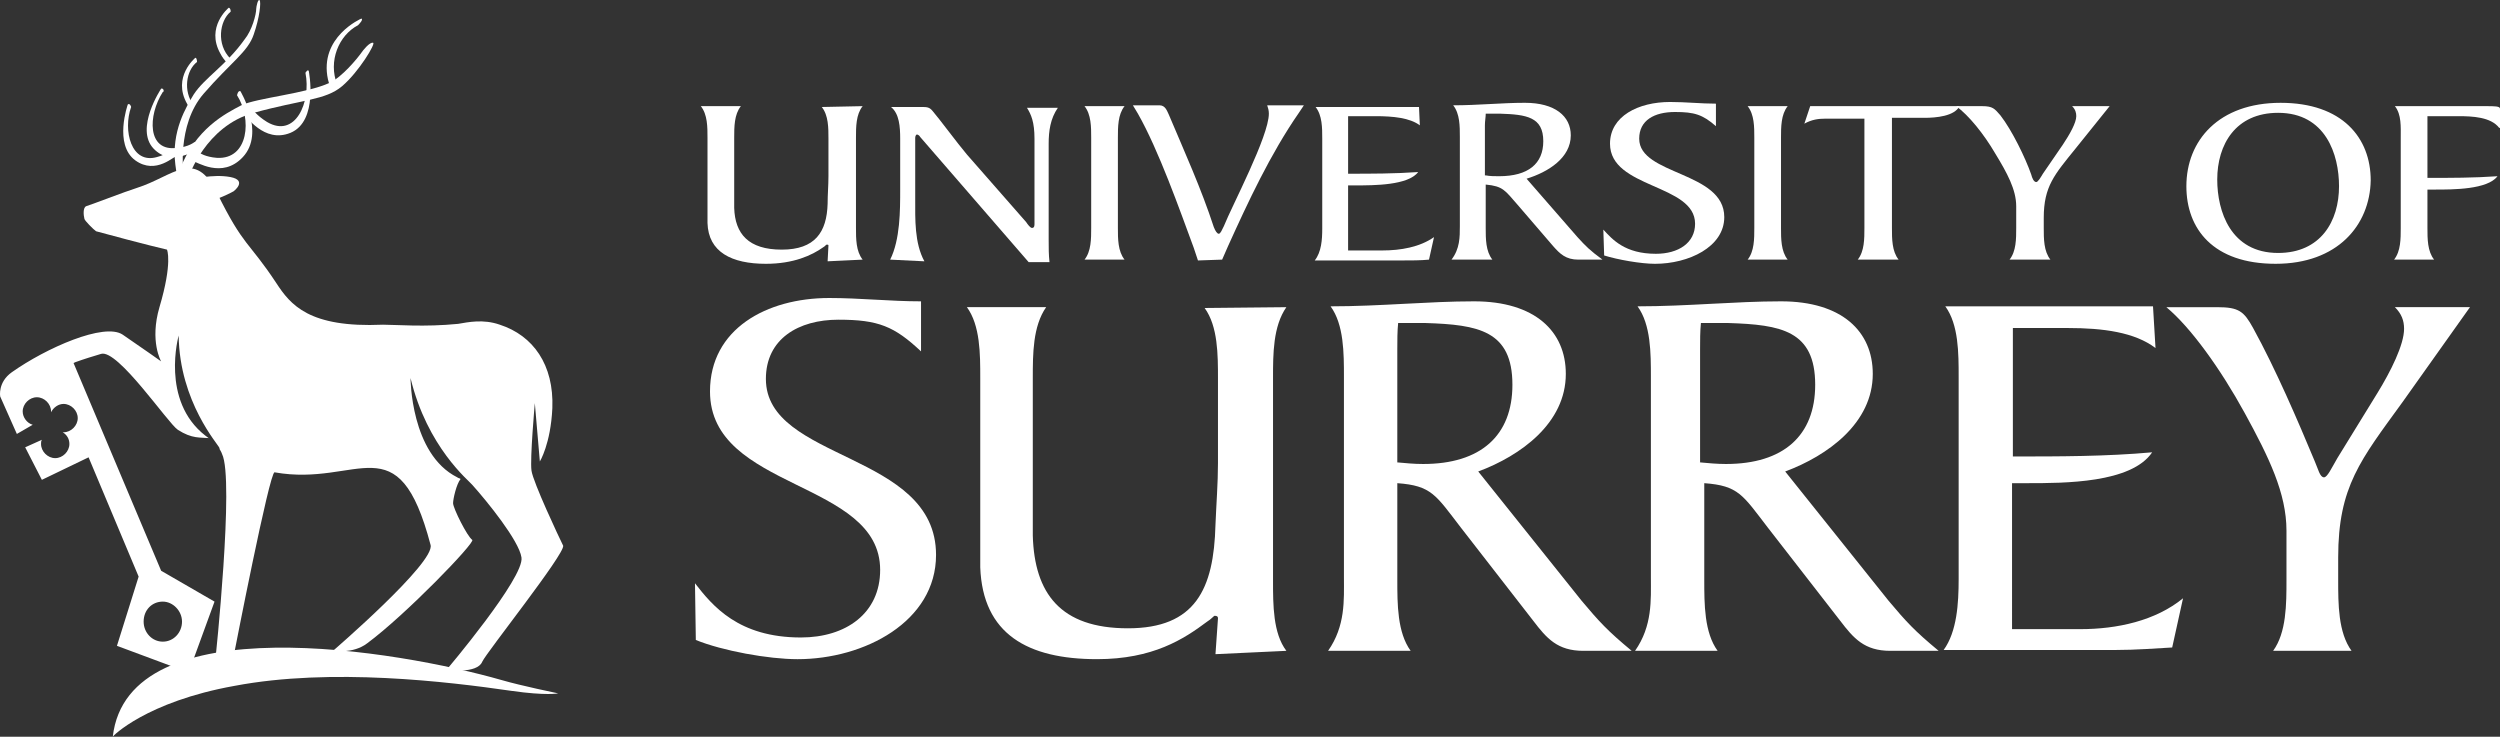
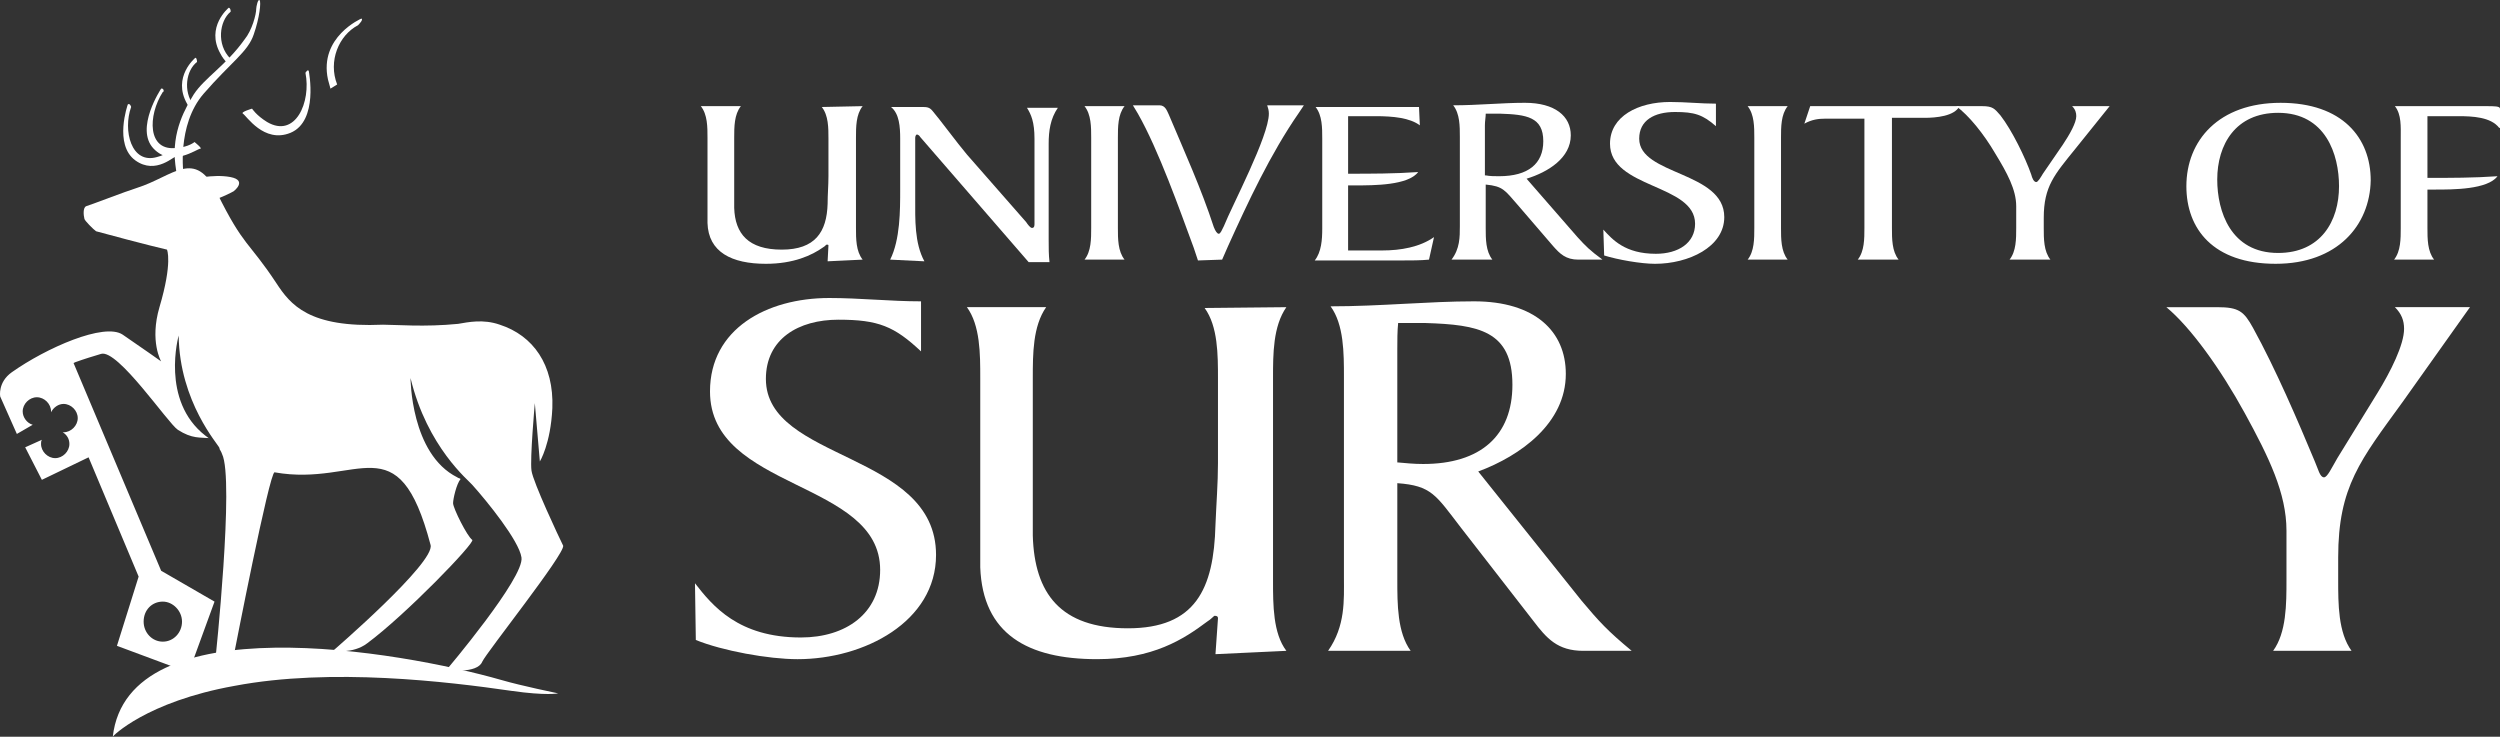
<svg xmlns="http://www.w3.org/2000/svg" id="Layer_2" data-name="Layer 2" viewBox="0 0 2496.54 735.72">
  <rect x="0" y="0" width="2496.54" height="735.72" fill="#333333" stroke="none" />
  <defs>
    <style>
      .cls-1 {
        fill: #fff;
      }
    </style>
  </defs>
  <g id="svg3833">
    <g id="layer1">
      <path id="path448" class="cls-1" d="M190.08,179.3s22.49-5.83,39.98-2.5c17.49,3.33,3.33,14.16,3.33,14.16,0,0-17.49,10-34.98,12.49-17.49,3.33-8.33-19.99-8.33-19.99" />
      <path id="path456" class="cls-1" d="M127.61,104.34s-14.16,39.98,7.5,55.81c20.82,14.99,39.15-5,42.48-5,2.5-.83-6.66-5.83-6.66-5.83,0,0-4.16,5-14.16,7.5-25.82,7.5-34.15-26.65-25.82-49.98,0-.83-1.67-4.16-3.33-2.5Z" />
      <path id="path440" class="cls-1" d="M160.93,88.51s-26.65,39.98-7.5,59.97c18.33,19.16,43.31,0,46.65,0,2.5,0-5.83-6.66-5.83-6.66,0,0-5.83,5-17.49,5.83-29.99,4.16-29.15-32.49-14.16-55.81,1.67,0,.83-4.16-1.67-3.33h0Z" />
      <path id="path392" class="cls-1" d="M183.42,175.14s-7.5-49.98,19.99-81.63,44.15-41.65,49.98-59.14c5.83-16.66,7.5-32.49,5.83-34.15-1.67-1.67-3.33,6.66-3.33,8.33,0,5.83-4.16,21.66-11.66,30.82-18.33,25.82-39.98,38.32-50.81,54.98-7.5,12.49-22.49,36.65-18.33,69.97s8.33,10.83,8.33,10.83Z" />
      <path id="path408" class="cls-1" d="M230.07,58.53c-14.16-14.16-10.83-37.48,0-46.65.83,0,0-4.16-1.67-4.16,0,0-23.32,19.16-8.33,45.81,1.67,3.33,4.16,6.66,6.66,9.16l3.33-4.16h0Z" />
      <path id="path416" class="cls-1" d="M193.42,105.17c-10.83-14.16-7.5-34.98,3.33-43.31,0,0,0-4.16-1.67-4.16,0,0-23.32,19.16-8.33,45.81.83,1.67,2.5,4.16,3.33,5.83l3.33-4.16h0Z" />
      <path id="path400" class="cls-1" d="M308.36,71.02s10,49.98-18.33,61.64c-26.65,10.83-44.15-17.49-47.48-19.16-2.5-1.67,9.16-5,9.16-5,0,0,4.16,6.66,14.99,13.33,28.32,16.66,44.15-19.99,38.32-49.14,0,0,2.5-4.16,3.33-1.67h0Z" />
-       <path id="path384" class="cls-1" d="M188.42,176.81s16.66-50.81,64.97-64.14,71.63-12.49,88.29-26.65,34.15-43.31,30.82-43.31c-3.33-.83-10,7.5-11.66,10-4.16,5.83-19.16,24.16-31.65,29.99-23.32,10.83-72.47,14.99-88.29,22.49-15.83,8.33-45.81,23.32-61.64,64.97s9.16,6.66,9.16,6.66h0Z" />
      <path id="path424" class="cls-1" d="M336.68,84.35c-9.16-23.32,1.67-49.14,20.82-59.14.83-.83,5.83-5.83,3.33-6.66,0,0-42.48,18.33-33.32,60.81.83,3.33,1.67,5.83,2.5,9.16l6.66-4.16h0Z" />
-       <path id="path432" class="cls-1" d="M240.06,91.01s24.99,41.65,2.5,65.8c-20.82,22.49-46.65,4.16-49.98,4.16-2.5,0,6.66-8.33,6.66-8.33,0,0,5.83,4.16,17.49,5,31.65,1.67,34.98-39.15,19.99-62.47,0,0,.83-5,3.33-4.16h0Z" />
      <path id="path460" class="cls-1" d="M861.45,106c-6.66,8.33-6.66,20.82-6.66,31.65v89.96c0,10.83,0,23.32,6.66,31.65l-34.98,1.67.83-15.83c0-.83-.83-.83-1.67-.83s-1.67,1.67-3.33,2.5c-11.66,8.33-29.99,16.66-57.47,16.66-34.15,0-57.47-11.66-58.31-40.81v-84.96c0-10.83,0-23.32-6.66-31.65h39.98c-6.66,8.33-6.66,20.82-6.66,31.65v69.97c.83,25.82,14.16,41.65,47.48,41.65s44.98-17.49,45.81-45.81c0-9.16.83-18.33.83-27.49v-37.48c0-10.83,0-23.32-6.66-31.65" />
      <path id="path464" class="cls-1" d="M888.94,259.27c10-19.99,10-49.14,10-69.97v-50.81c0-11.66-.83-24.99-9.16-31.65h29.99c5.83,0,8.33,0,11.66,4.16,5.83,6.66,24.99,32.49,34.15,43.31l59.14,67.47c1.67,2.5,4.16,5.83,5.83,5.83,2.5,0,2.5-2.5,2.5-4.16v-84.96c0-16.66-3.33-24.16-7.5-30.82h30.82c-7.5,10.83-9.16,23.32-9.16,35.82v95.79c0,8.33,0,14.99.83,22.49h-20.82l-108.28-124.94c-.83-1.67-2.5-2.5-3.33-2.5s-1.67,1.67-1.67,3.33v61.64c0,19.16-.83,43.31,9.16,61.64" />
      <path id="path468" class="cls-1" d="M1089.68,137.66c0-10.83,0-23.32-6.66-31.65h39.98c-6.66,8.33-6.66,20.82-6.66,31.65v89.96c0,10.83,0,23.32,6.66,31.65h-39.98c6.66-8.33,6.66-20.82,6.66-31.65" />
      <path id="path472" class="cls-1" d="M1196.3,260.1l-4.16-12.49c-14.16-38.32-34.98-97.46-55.81-134.11l-5-8.33h26.65c5.83,0,7.5,5.83,9.16,9.16,15.83,37.48,32.49,74.13,44.98,112.45,1.67,4.16,3.33,6.66,5,6.66s3.33-4.16,5-7.5c8.33-20.82,44.98-89.96,44.98-112.45,0-3.33-.83-5.83-1.67-8.33h36.65l-5,7.5c-28.32,40.81-50.81,89.13-70.8,133.27l-5.83,13.33" />
      <path id="path476" class="cls-1" d="M1346.23,250.11h34.15c18.33,0,37.48-3.33,51.64-13.33l-5,22.49c-8.33.83-17.49.83-28.32.83h-85.79c6.66-8.33,7.5-20.82,7.5-31.65v-89.96c0-10.83,0-23.32-6.66-31.65h103.29l.83,18.33c-10-7.5-26.65-9.16-44.15-9.16h-27.49v57.47c22.49,0,46.65,0,69.97-1.67-10,13.33-44.15,13.33-62.47,13.33h-7.5" />
      <path id="path480" class="cls-1" d="M1483.67,175.14c4.16.83,9.16.83,13.33.83,29.15,0,44.15-12.49,44.15-34.98,0-24.16-16.66-26.65-43.31-27.49h-14.16c0,3.33-.83,7.5-.83,11.66v49.98h.83ZM1575.29,236.78c8.33,9.16,12.49,13.33,24.99,22.49h-24.16c-12.49,0-18.33-5.83-24.99-13.33l-35.82-41.65c-12.49-14.16-14.16-18.33-31.65-19.99v43.31c0,10.83,0,23.32,6.66,31.65h-40.81c8.33-10.83,8.33-22.49,8.33-33.32v-89.13c0-10.83,0-23.32-6.66-31.65,24.99,0,48.31-2.5,71.63-2.5,29.99,0,45.81,13.33,45.81,32.49,0,22.49-22.49,36.65-44.15,43.31" />
      <path id="path484" class="cls-1" d="M1601.11,229.28c9.16,10,21.66,24.16,52.48,24.16,22.49,0,39.15-10.83,39.15-29.99,0-39.98-84.96-34.98-84.96-79.96,0-27.49,28.32-41.65,59.97-41.65,15.83,0,30.82,1.67,45.81,1.67v22.49c-13.33-11.66-21.66-14.16-40.81-14.16-20.82,0-35.82,8.33-35.82,26.65,0,36.65,84.96,32.49,84.96,78.3,0,29.99-35.82,46.65-69.14,46.65-14.16,0-37.48-4.16-50.81-8.33" />
      <path id="path488" class="cls-1" d="M1751.88,137.66c0-10.83,0-23.32-6.66-31.65h39.98c-6.66,8.33-6.66,20.82-6.66,31.65v89.96c0,10.83,0,23.32,6.66,31.65h-39.98c6.66-8.33,6.66-20.82,6.66-31.65" />
      <path id="path492" class="cls-1" d="M1855.17,259.27c6.66-8.33,6.66-20.82,6.66-31.65v-109.12h-39.15c-6.66,0-13.33.83-20.82,5l5.83-17.49h149.1c-5,10-23.32,11.66-34.98,11.66h-32.49v109.95c0,10.83,0,23.32,6.66,31.65" />
      <path id="path496" class="cls-1" d="M2006.76,259.27c6.66-8.33,6.66-20.82,6.66-31.65v-21.66c0-16.66-9.16-33.32-20.82-52.48-11.66-19.99-26.65-38.32-39.15-47.48h25.82c10.83,0,12.49,2.5,18.33,9.16,11.66,14.99,24.99,42.48,30.82,59.14.83,3.33,2.5,7.5,5,7.5,1.67,0,4.16-4.16,6.66-8.33l19.99-29.15c6.66-10,13.33-21.66,13.33-28.32,0-3.33-.83-6.66-4.16-10h37.48l-34.15,42.48c-20.82,25.82-31.65,37.48-31.65,69.14v10c0,10.83,0,23.32,6.66,31.65" />
      <path id="path500" class="cls-1" d="M2274.98,112.67c-42.48,0-60.81,31.65-60.81,66.64,0,31.65,13.33,73.3,60.81,73.3,42.48,0,60.81-31.65,60.81-66.64,0-31.65-13.33-73.3-60.81-73.3ZM2272.48,263.43c-62.47,0-89.13-34.98-89.13-77.46,0-45.81,32.49-83.3,94.12-83.3s89.96,34.98,89.96,77.46c-.83,44.98-33.32,83.3-94.96,83.3" />
      <path id="path504" class="cls-1" d="M2424.08,227.62c0,10.83,0,23.32,6.66,31.65h-39.98c6.66-8.33,6.66-20.82,6.66-31.65v-89.96c0-10.83.83-23.32-5.83-31.65h91.63c7.5,0,13.33,0,13.33,2.5v19.16h-.83c-8.33-10.83-26.65-11.66-40.82-11.66h-30.82v61.64c22.49,0,46.65,0,69.97-1.67-10,13.33-44.15,13.33-62.47,13.33h-7.5" />
      <path id="path508" class="cls-1" d="M694.02,582.46c17.49,22.49,43.31,54.14,105.79,54.14,44.98,0,79.13-24.16,79.13-67.47,0-89.96-169.92-79.13-169.92-178.25,0-62.47,56.64-93.29,119.11-93.29,30.82,0,60.81,3.33,91.63,3.33v49.98c-26.65-24.99-42.48-31.65-82.46-31.65s-72.47,19.16-72.47,59.14c0,82.46,169.92,72.47,169.92,175.75,0,66.64-71.63,104.12-138.27,104.12-29.15,0-74.97-8.33-101.62-19.16" />
      <path id="path512" class="cls-1" d="M1284.59,306.75c-13.33,19.16-13.33,46.65-13.33,70.8v202.41c0,24.16,0,52.48,13.33,69.97l-70.8,3.33,2.5-35.82c0-1.67-.83-2.5-3.33-2.5-.83,0-3.33,3.33-7.5,5.83-23.32,17.49-54.14,37.48-109.95,37.48-69.14,0-114.12-24.99-116.61-91.63v-189.08c0-24.16,0-52.48-13.33-70.8h79.13c-13.33,19.16-13.33,46.65-13.33,70.8v157.43c1.67,57.47,27.49,92.46,94.96,92.46s85.79-39.15,87.46-103.29c.83-20.82,2.5-41.65,2.5-61.64v-84.13c0-24.16,0-52.48-13.33-70.8" />
      <path id="path516" class="cls-1" d="M1394.54,461.68c9.16.83,17.49,1.67,26.65,1.67,57.47,0,89.13-28.32,89.13-79.13,0-54.14-34.15-59.97-86.63-61.64h-27.49c-.83,8.33-.83,17.49-.83,25.82v113.28h-.83ZM1579.46,599.95c17.49,20.82,25.82,29.99,49.98,49.98h-48.31c-25.82,0-36.65-12.49-49.98-29.99l-72.47-93.29c-24.99-32.49-29.15-41.65-63.3-44.15v96.62c0,24.16,0,52.48,13.33,70.8h-82.46c17.49-24.99,15.83-50.81,15.83-73.3v-199.91c0-24.16,0-52.48-13.33-70.8,49.98,0,97.46-5,143.27-5,60.81,0,91.63,29.99,91.63,72.47,0,49.14-44.98,81.63-87.46,97.46" />
-       <path id="path520" class="cls-1" d="M1696.9,461.68c9.16.83,17.49,1.67,26.65,1.67,57.47,0,89.13-28.32,89.13-79.13,0-54.14-34.15-59.97-86.63-61.64h-27.49c-.83,8.33-.83,17.49-.83,25.82v113.28h-.83ZM1885.99,599.95c17.49,20.82,25.82,29.99,49.98,49.98h-48.31c-25.82,0-36.65-12.49-49.98-29.99l-72.47-93.29c-24.99-32.49-29.15-41.65-63.3-44.15v96.62c0,24.16,0,52.48,13.33,70.8h-82.46c17.49-24.99,15.83-50.81,15.83-73.3v-199.91c0-24.16,0-52.48-13.33-70.8,49.98,0,97.46-5,143.27-5,60.81,0,91.63,29.99,91.63,72.47,0,49.14-44.98,81.63-87.46,97.46" />
-       <path id="path524" class="cls-1" d="M2009.26,628.27h68.3c36.65,0,74.97-8.33,102.45-30.82l-10.83,49.14c-15.83.83-35.82,2.5-56.64,2.5h-171.59c13.33-18.33,14.99-46.65,14.99-70.8v-201.58c0-24.16,0-52.48-13.33-70.8h207.41l2.5,41.65c-20.82-15.83-52.48-19.99-87.46-19.99h-54.98v128.28c45.81,0,93.29,0,139.1-4.16-20.82,30.82-87.46,30.82-124.94,30.82h-14.99" />
      <path id="path528" class="cls-1" d="M2269.98,649.93c13.33-18.33,13.33-46.65,13.33-70.8v-49.14c0-37.48-17.49-73.3-41.65-117.45s-54.14-85.79-78.3-105.79h50.81c21.66,0,26.65,4.16,35.82,20.82,22.49,40.81,44.98,93.29,61.64,133.27,3.33,7.5,5,15.83,9.16,15.83,3.33,0,7.5-9.16,13.33-19.16l39.98-64.97c13.33-21.66,26.65-48.31,26.65-64.14,0-8.33-2.5-14.99-9.16-21.66h74.97l-67.47,94.96c-41.65,57.47-64.14,84.13-64.14,154.93v22.49c0,24.16,0,52.48,13.33,70.8" />
      <path id="path532" class="cls-1" d="M234.23,684.91c96.62-18.33,213.24-4.16,276.54,5,34.98,5,46.65,2.5,46.65,2.5,0,0-36.65-7.5-56.64-13.33-101.62-29.15-373.16-75.8-388.16,56.64-.83,0,33.32-34.98,121.61-50.81" />
      <path id="path536" class="cls-1" d="M162.6,600.78c10,0,19.16,9.16,19.16,19.99s-8.33,19.99-19.16,19.99-19.16-9.16-19.16-19.99c0-11.66,8.33-19.99,19.16-19.99ZM530.76,470.01c-1.67-11.66,3.33-67.47,3.33-67.47l5,58.31s10.83-17.49,12.49-53.31c1.67-43.31-19.16-72.47-52.48-83.3-16.66-5.83-31.65-2.5-41.65-.83-33.32,3.33-62.47.83-74.97.83-74.13,3.33-92.46-19.99-106.62-41.65-27.49-41.65-32.49-35.82-59.14-89.96-22.49-44.98-43.31-16.66-79.96-5-10.83,3.33-47.48,17.49-50.81,18.33-3.33,1.67-2.5,9.16-1.67,12.49,0,1.67,9.16,10.83,11.66,12.49,2.5.83,55.81,14.99,70.8,18.33,0,0,5.83,12.49-7.5,57.47-10,34.15,1.67,54.14,1.67,54.14,0,0-19.99-14.16-38.32-26.65s-76.63,13.33-110.78,37.48C-2.33,381.71.17,395.87.17,395.87l16.66,37.48,15.83-9.16c-5.83-1.67-10-7.5-10-13.33,0-7.5,6.66-14.16,14.16-14.16s14.16,6.66,14.16,14.16v.83c2.5-5,7.5-8.33,12.49-8.33,7.5,0,14.16,6.66,14.16,14.16s-6.66,14.16-14.16,14.16h-.83c4.16,2.5,6.66,6.66,6.66,11.66,0,7.5-6.66,14.16-14.16,14.16s-14.16-6.66-14.16-14.16c0-1.67,0-2.5.83-4.16l-16.66,7.5,16.66,32.49,46.65-22.49,49.98,119.11-21.66,69.14,71.63,26.65,25.82-70.8-53.31-30.82-87.46-207.41,1.67-.83c9.16-3.33,17.49-5.83,25.82-8.33,16.66-5,66.64,69.14,76.63,75.8,14.16,9.16,22.49,7.5,31.65,8.33h-.83c-.83-.83-2.5-1.67-3.33-2.5-44.98-34.98-26.65-99.95-26.65-99.95.83,66.64,39.98,109.12,40.81,112.45v.83c.83,1.67,1.67,2.5,2.5,5,12.49,24.99-6.66,205.74-6.66,205.74l19.16-8.33s34.98-179.92,39.98-179.09c84.13,14.99,123.28-50.81,155.76,72.47,5,17.49-97.46,105.79-97.46,105.79,0,0,19.99,3.33,34.15-7.5,38.32-28.32,108.28-100.79,104.95-103.29-5-3.33-19.16-31.65-19.16-36.65,0-4.16,3.33-19.16,7.5-24.16-.83-.83-2.5-.83-3.33-1.67-46.65-23.32-46.65-99.12-46.65-99.12,16.66,69.14,58.31,102.45,61.64,106.62,14.99,16.66,46.65,55.81,49.14,72.47,3.33,19.99-74.97,112.45-74.97,112.45,0,0,30.82,4.16,35.82-8.33,4.16-9.16,82.46-107.45,80.8-115.78-4.16-8.33-29.99-63.3-31.65-74.97" />
    </g>
  </g>
</svg>